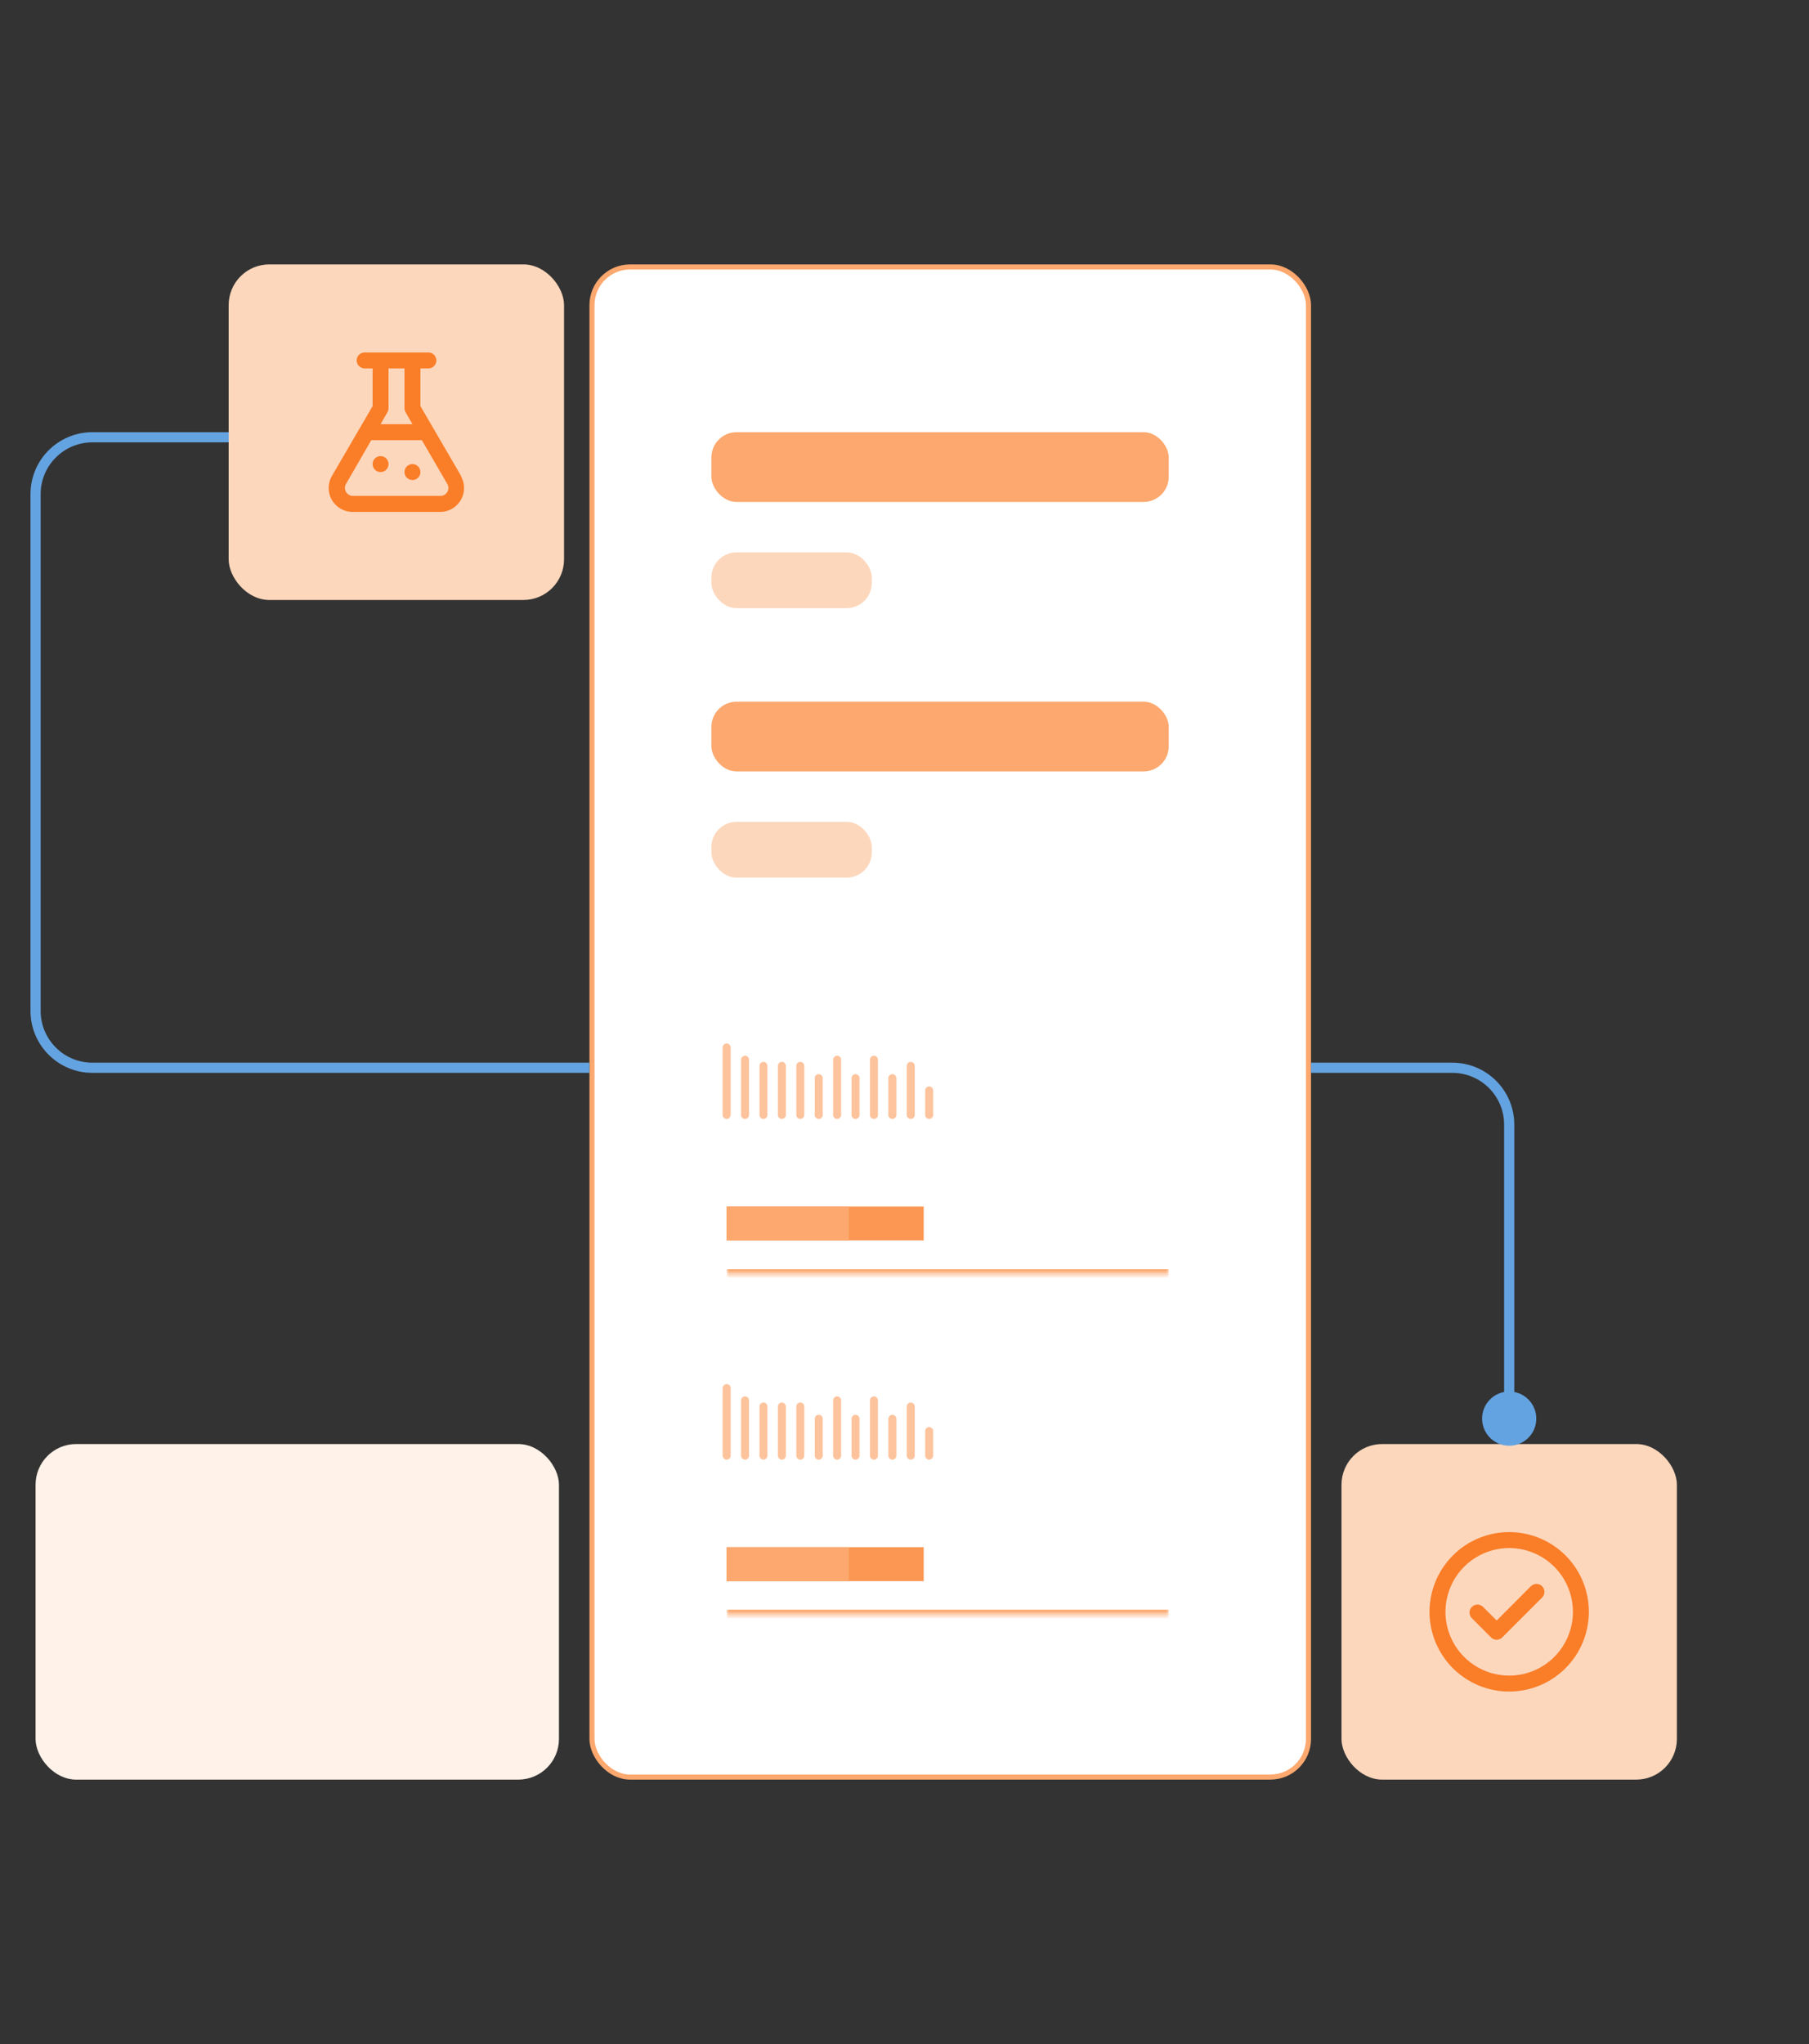
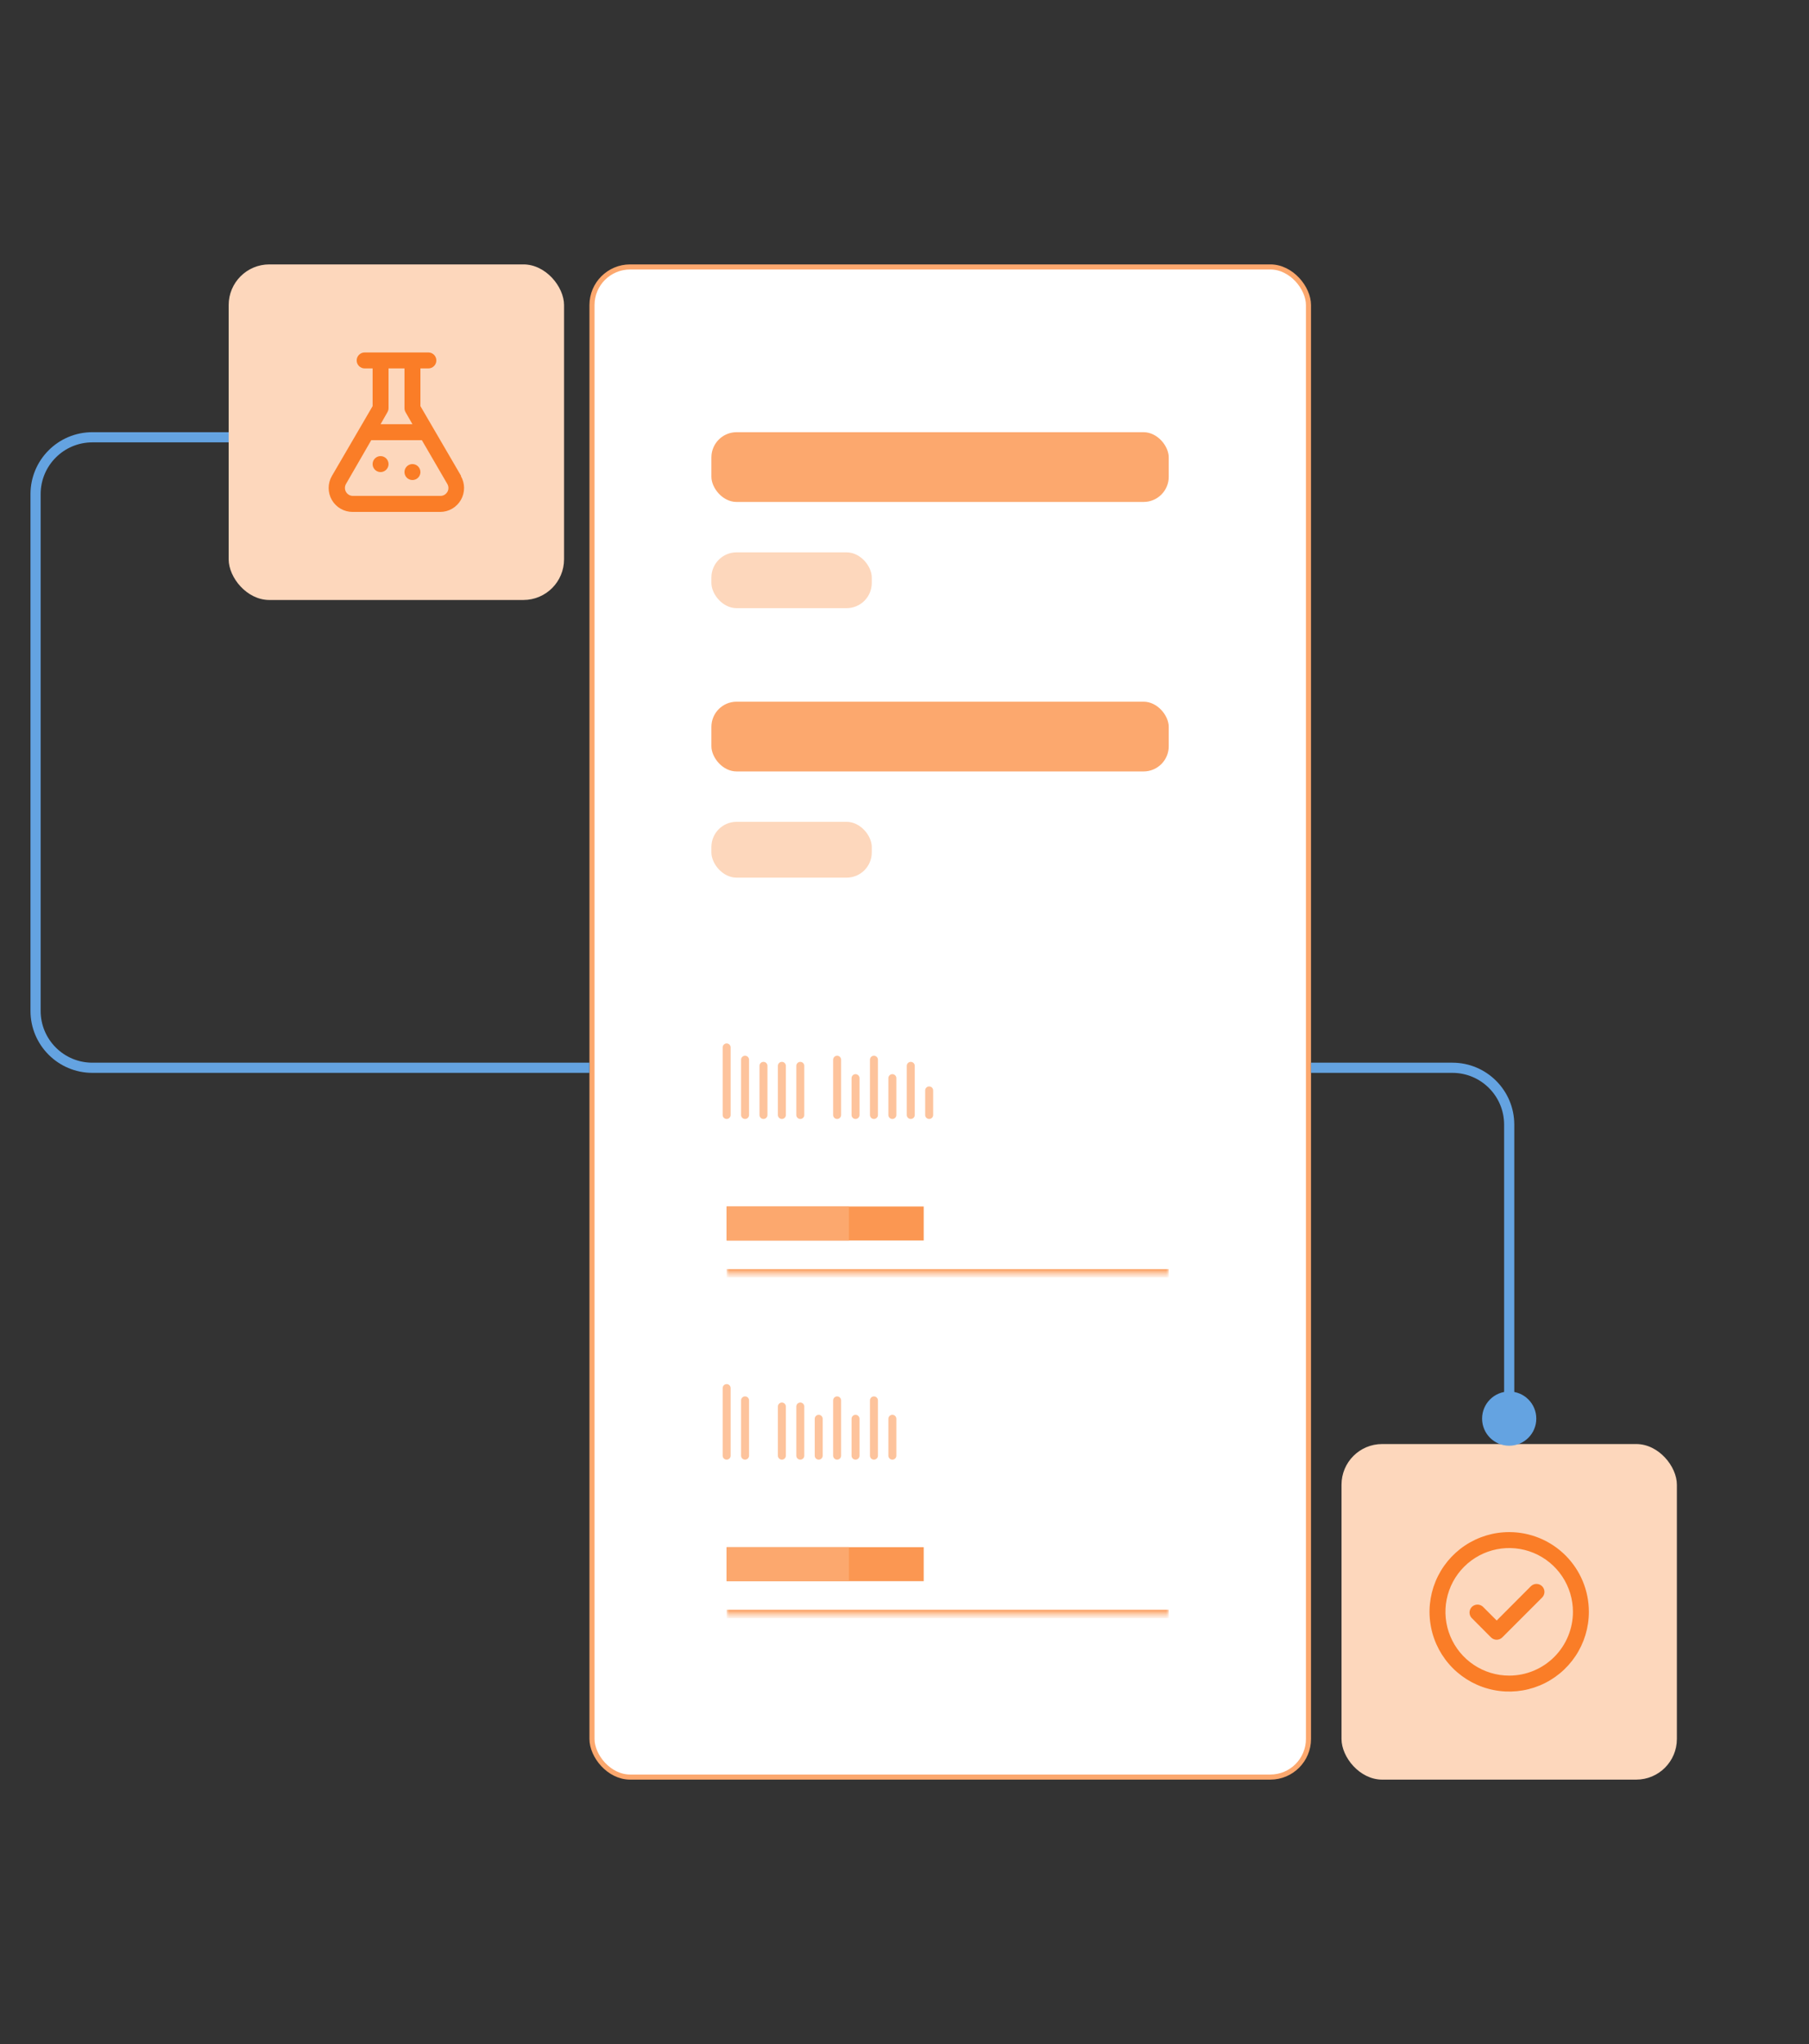
<svg xmlns="http://www.w3.org/2000/svg" width="356" height="402" viewBox="0 0 356 402" fill="none">
  <rect x="0" y="0" width="356" height="402" fill="#333333" stroke="none" />
  <rect x="45" y="52" width="66" height="66" rx="8" fill="#FDD7BC" />
  <path d="M90.748 93.609L82.736 79.873V72.456H84.303C84.719 72.456 85.118 72.291 85.412 71.997C85.706 71.703 85.871 71.304 85.871 70.888C85.871 70.472 85.706 70.074 85.412 69.779C85.118 69.486 84.719 69.32 84.303 69.32H71.76C71.344 69.32 70.945 69.486 70.651 69.779C70.357 70.074 70.192 70.472 70.192 70.888C70.192 71.304 70.357 71.703 70.651 71.997C70.945 72.291 71.344 72.456 71.76 72.456H73.328V79.873L65.315 93.609C64.899 94.323 64.678 95.135 64.676 95.962C64.673 96.789 64.889 97.602 65.301 98.319C65.712 99.036 66.306 99.632 67.022 100.047C67.737 100.461 68.549 100.68 69.376 100.68H86.624C87.451 100.68 88.263 100.461 88.979 100.047C89.694 99.632 90.288 99.036 90.7 98.319C91.112 97.602 91.327 96.789 91.325 95.962C91.322 95.135 91.102 94.323 90.685 93.609H90.748ZM76.244 81.065C76.382 80.832 76.458 80.567 76.463 80.296V72.456H79.6V80.296C79.602 80.572 79.678 80.843 79.819 81.08L81.168 83.432H74.895L76.244 81.065ZM88.035 96.745C87.898 96.981 87.702 97.179 87.466 97.316C87.229 97.454 86.961 97.527 86.687 97.529H69.439C69.165 97.527 68.897 97.454 68.66 97.316C68.424 97.179 68.227 96.981 68.091 96.745C67.953 96.506 67.88 96.236 67.88 95.961C67.88 95.685 67.953 95.415 68.091 95.177L73.061 86.568H83.018L88.035 95.192C88.173 95.431 88.246 95.701 88.246 95.976C88.246 96.251 88.173 96.522 88.035 96.76V96.745ZM74.895 89.704C74.585 89.704 74.282 89.796 74.025 89.969C73.767 90.141 73.566 90.386 73.447 90.672C73.328 90.959 73.297 91.274 73.358 91.578C73.418 91.882 73.567 92.162 73.787 92.381C74.006 92.6 74.285 92.75 74.59 92.81C74.894 92.871 75.209 92.84 75.496 92.721C75.782 92.602 76.027 92.401 76.199 92.144C76.372 91.885 76.463 91.582 76.463 91.272C76.463 90.856 76.298 90.458 76.004 90.164C75.71 89.87 75.311 89.704 74.895 89.704ZM81.168 91.272C80.857 91.272 80.554 91.364 80.296 91.537C80.039 91.709 79.838 91.954 79.719 92.24C79.6 92.527 79.569 92.842 79.63 93.146C79.69 93.45 79.84 93.73 80.059 93.949C80.278 94.168 80.557 94.318 80.862 94.378C81.166 94.439 81.481 94.408 81.768 94.289C82.054 94.17 82.299 93.969 82.471 93.712C82.644 93.454 82.736 93.15 82.736 92.84C82.736 92.424 82.57 92.026 82.276 91.732C81.982 91.438 81.583 91.272 81.168 91.272Z" fill="#FA7D27" />
  <rect x="264" y="284" width="66" height="66" rx="8" fill="#FDD7BC" />
  <g clip-path="url(#clip0_8035_8874)">
    <path d="M301.265 311.967L294.539 318.709L291.951 316.122C291.811 315.958 291.638 315.825 291.443 315.731C291.249 315.637 291.037 315.584 290.821 315.575C290.605 315.567 290.39 315.603 290.188 315.682C289.987 315.761 289.804 315.881 289.652 316.033C289.499 316.186 289.379 316.369 289.3 316.57C289.222 316.771 289.185 316.987 289.194 317.203C289.202 317.419 289.255 317.63 289.349 317.825C289.443 318.02 289.576 318.193 289.74 318.333L293.425 322.034C293.572 322.179 293.746 322.294 293.937 322.372C294.128 322.45 294.332 322.49 294.539 322.488C294.95 322.487 295.344 322.323 295.636 322.034L303.476 314.194C303.623 314.048 303.74 313.874 303.819 313.683C303.899 313.492 303.94 313.287 303.94 313.08C303.94 312.873 303.899 312.668 303.819 312.477C303.74 312.286 303.623 312.113 303.476 311.967C303.182 311.675 302.785 311.511 302.371 311.511C301.956 311.511 301.559 311.675 301.265 311.967ZM297 301.32C293.899 301.32 290.868 302.24 288.289 303.963C285.71 305.686 283.701 308.135 282.514 311C281.327 313.865 281.017 317.018 281.622 320.059C282.227 323.101 283.72 325.895 285.913 328.088C288.106 330.281 290.9 331.774 293.941 332.379C296.983 332.984 300.136 332.674 303.001 331.487C305.866 330.3 308.315 328.29 310.038 325.712C311.761 323.133 312.68 320.102 312.68 317C312.68 314.941 312.275 312.902 311.487 311C310.699 309.097 309.544 307.369 308.088 305.913C306.632 304.457 304.903 303.302 303.001 302.514C301.098 301.726 299.059 301.32 297 301.32ZM297 329.544C294.519 329.544 292.094 328.809 290.031 327.43C287.968 326.052 286.361 324.093 285.411 321.801C284.462 319.509 284.213 316.986 284.697 314.553C285.181 312.12 286.376 309.885 288.13 308.13C289.885 306.376 292.12 305.181 294.553 304.697C296.986 304.213 299.509 304.462 301.801 305.411C304.093 306.361 306.052 307.968 307.43 310.031C308.809 312.094 309.544 314.519 309.544 317C309.544 320.327 308.223 323.518 305.87 325.87C303.518 328.223 300.327 329.544 297 329.544Z" fill="#FA7D27" />
  </g>
  <rect x="116.5" y="52.5" width="141" height="297" rx="7.5" fill="white" />
  <rect x="116.5" y="52.5" width="141" height="297" rx="7.5" stroke="#FCA86E" />
  <rect x="140" y="85" width="90" height="13.721" rx="4.955" fill="#FCA86E" />
  <rect x="140" y="108.631" width="31.559" height="10.977" rx="4.955" fill="#FDD7BC" />
  <rect x="140" y="138" width="90" height="13.721" rx="4.955" fill="#FCA86E" />
  <rect x="140" y="161.631" width="31.559" height="10.977" rx="4.955" fill="#FDD7BC" />
  <mask id="path-10-inside-1_8035_8874" fill="white">
    <path d="M143 273H230V317.435H143V273Z" />
  </mask>
  <path d="M230 317.435V316.603H143V317.435V318.267H230V317.435Z" fill="#FB9752" mask="url(#path-10-inside-1_8035_8874)" />
  <path d="M143 273V286.285" stroke="#FDC39C" stroke-width="1.57" stroke-linecap="round" />
  <path d="M146.623 275.416V286.286" stroke="#FDC39C" stroke-width="1.57" stroke-linecap="round" />
-   <path d="M150.246 276.623V286.285" stroke="#FDC39C" stroke-width="1.57" stroke-linecap="round" />
  <path d="M153.869 276.623V286.285" stroke="#FDC39C" stroke-width="1.57" stroke-linecap="round" />
  <path d="M157.494 276.623V286.285" stroke="#FDC39C" stroke-width="1.57" stroke-linecap="round" />
  <path d="M161.117 279.039V286.286" stroke="#FDC39C" stroke-width="1.57" stroke-linecap="round" />
  <path d="M164.74 275.416V286.286" stroke="#FDC39C" stroke-width="1.57" stroke-linecap="round" />
  <path d="M168.363 279.039V286.286" stroke="#FDC39C" stroke-width="1.57" stroke-linecap="round" />
  <path d="M171.986 275.416V286.286" stroke="#FDC39C" stroke-width="1.57" stroke-linecap="round" />
  <path d="M175.609 279.039V286.286" stroke="#FDC39C" stroke-width="1.57" stroke-linecap="round" />
-   <path d="M179.232 276.623V286.285" stroke="#FDC39C" stroke-width="1.57" stroke-linecap="round" />
-   <path d="M182.855 281.454V286.285" stroke="#FDC39C" stroke-width="1.57" stroke-linecap="round" />
  <rect width="38.779" height="6.686" transform="translate(143 304.285)" fill="#FB9752" />
  <rect x="143" y="304.285" width="24.07" height="6.686" fill="#FCA86E" />
  <mask id="path-25-inside-2_8035_8874" fill="white">
    <path d="M143 206H230V250.435H143V206Z" />
  </mask>
  <path d="M230 250.435V249.603H143V250.435V251.267H230V250.435Z" fill="#FB9752" mask="url(#path-25-inside-2_8035_8874)" />
  <path d="M143 206V219.285" stroke="#FDC39C" stroke-width="1.57" stroke-linecap="round" />
  <path d="M146.623 208.416V219.286" stroke="#FDC39C" stroke-width="1.57" stroke-linecap="round" />
  <path d="M150.246 209.623V219.285" stroke="#FDC39C" stroke-width="1.57" stroke-linecap="round" />
  <path d="M153.869 209.623V219.285" stroke="#FDC39C" stroke-width="1.57" stroke-linecap="round" />
  <path d="M157.494 209.623V219.285" stroke="#FDC39C" stroke-width="1.57" stroke-linecap="round" />
-   <path d="M161.117 212.039V219.286" stroke="#FDC39C" stroke-width="1.57" stroke-linecap="round" />
  <path d="M164.74 208.416V219.286" stroke="#FDC39C" stroke-width="1.57" stroke-linecap="round" />
  <path d="M168.363 212.039V219.286" stroke="#FDC39C" stroke-width="1.57" stroke-linecap="round" />
  <path d="M171.986 208.416V219.286" stroke="#FDC39C" stroke-width="1.57" stroke-linecap="round" />
  <path d="M175.609 212.039V219.286" stroke="#FDC39C" stroke-width="1.57" stroke-linecap="round" />
  <path d="M179.232 209.623V219.285" stroke="#FDC39C" stroke-width="1.57" stroke-linecap="round" />
  <path d="M182.855 214.454V219.285" stroke="#FDC39C" stroke-width="1.57" stroke-linecap="round" />
  <rect width="38.779" height="6.686" transform="translate(143 237.285)" fill="#FB9752" />
  <rect x="143" y="237.285" width="24.07" height="6.686" fill="#FCA86E" />
  <path d="M297 273.667C294.054 273.667 291.667 276.054 291.667 279C291.667 281.946 294.054 284.333 297 284.333C299.946 284.333 302.333 281.946 302.333 279C302.333 276.054 299.946 273.667 297 273.667ZM297 221.179H296V279H297H298V221.179H297ZM285.821 210V209H258V210V211H285.821V210ZM297 221.179H298C298 214.453 292.547 209 285.821 209V210V211C291.443 211 296 215.557 296 221.179H297Z" fill="#64A3E1" />
  <path d="M45 86H18.179C12.005 86 7 91.005 7 97.179L7 195.677V198.821C7 204.995 12.005 210 18.179 210H116" stroke="#64A3E1" stroke-width="2" />
-   <rect x="7" y="284" width="103" height="66" rx="8" fill="#FFF2E9" />
  <defs>
    <clipPath id="clip0_8035_8874">
      <rect width="32" height="32" fill="white" transform="translate(281 301)" />
    </clipPath>
  </defs>
</svg>